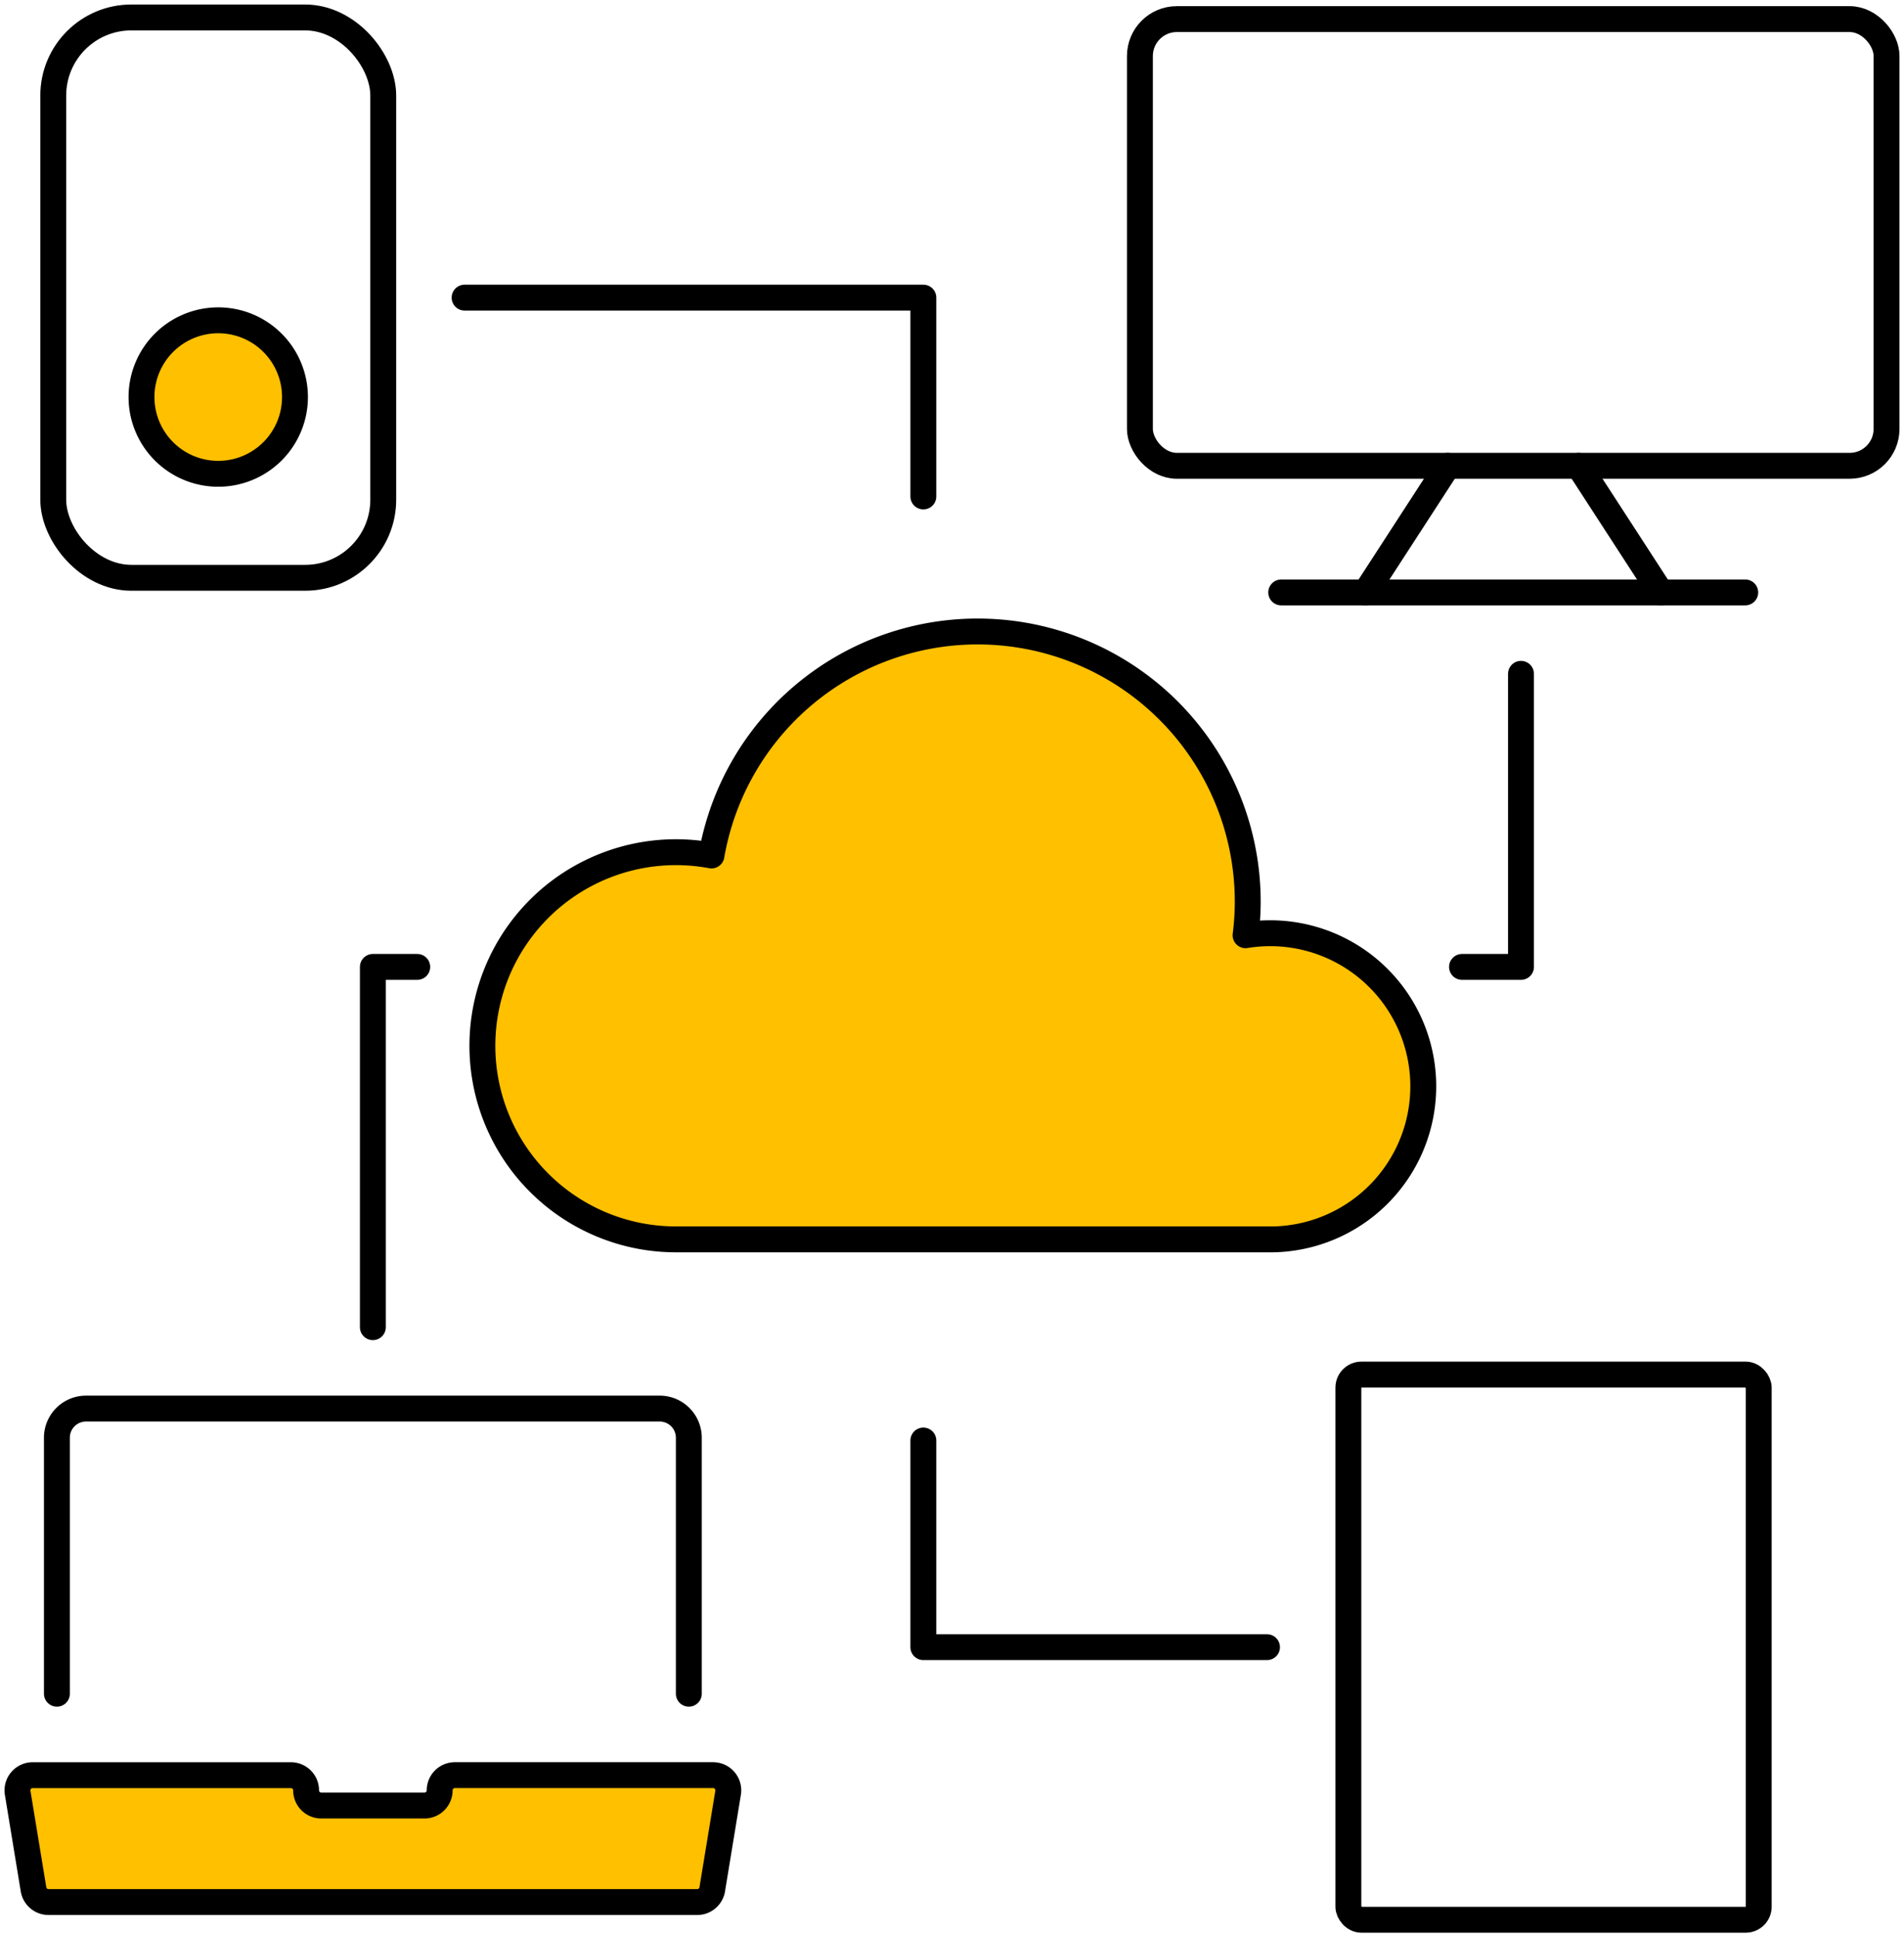
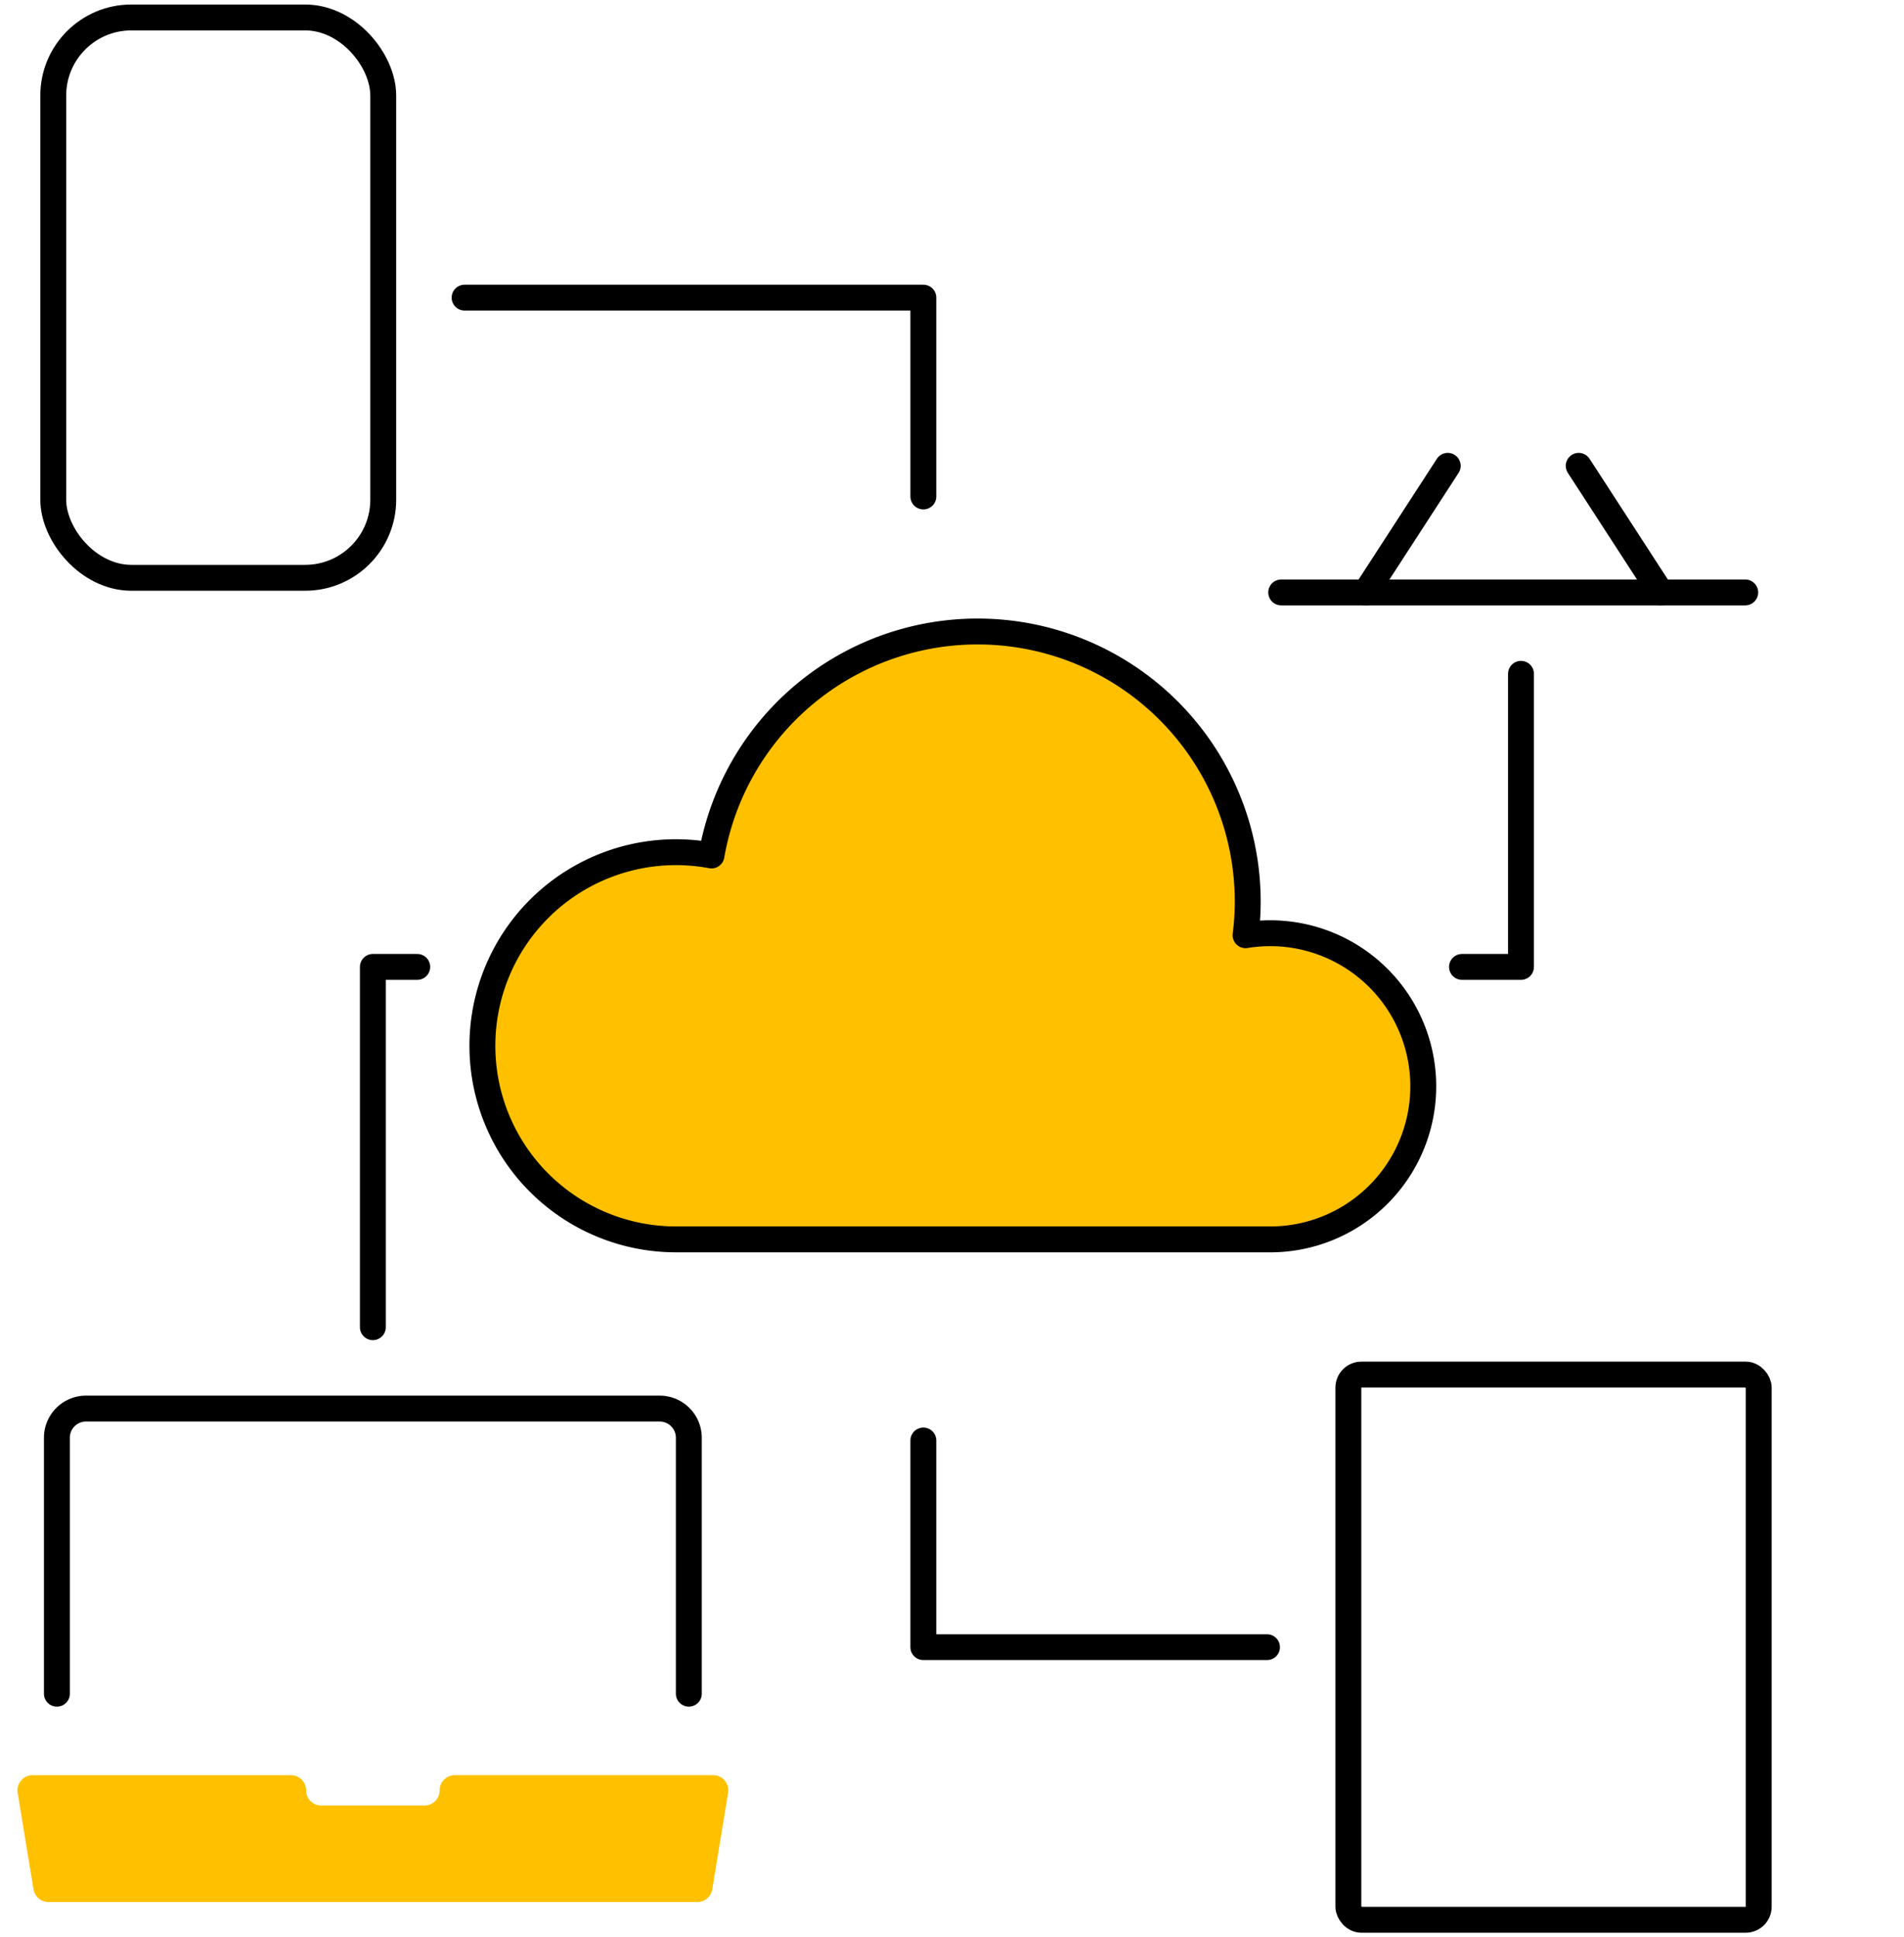
<svg xmlns="http://www.w3.org/2000/svg" width="147.111" height="149.661" viewBox="0 0 147.111 149.661">
  <defs>
    <clipPath id="clip-path">
      <rect id="Rectangle_904" data-name="Rectangle 904" width="147.111" height="149.661" fill="none" />
    </clipPath>
  </defs>
  <g id="Group_400" data-name="Group 400" transform="translate(0)">
    <g id="Group_399" data-name="Group 399" transform="translate(0)" clip-path="url(#clip-path)">
      <path id="Path_12497" data-name="Path 12497" d="M3.258,102.669V82.892a2.251,2.251,0,0,1,2.251-2.251H49.832a2.251,2.251,0,0,1,2.251,2.251v19.777" transform="translate(1.138 28.178)" fill="none" stroke="#000" stroke-linecap="round" stroke-linejoin="round" stroke-width="2" />
      <path id="Path_12498" data-name="Path 12498" d="M55.9,103.027l-1.225,7.456a1.176,1.176,0,0,1-1.154.947H3.4a1.176,1.176,0,0,1-1.154-.947l-1.225-7.456a1.176,1.176,0,0,1,1.154-1.4H22.124A1.175,1.175,0,0,1,23.3,102.8a1.175,1.175,0,0,0,1.175,1.175h7.971a1.175,1.175,0,0,0,1.175-1.175,1.175,1.175,0,0,1,1.175-1.175H54.744a1.176,1.176,0,0,1,1.154,1.4" transform="translate(0.35 35.511)" fill="#ffc000" />
-       <path id="Path_12499" data-name="Path 12499" d="M55.9,103.027l-1.225,7.456a1.176,1.176,0,0,1-1.154.947H3.4a1.176,1.176,0,0,1-1.154-.947l-1.225-7.456a1.176,1.176,0,0,1,1.154-1.4H22.124A1.175,1.175,0,0,1,23.3,102.8a1.175,1.175,0,0,0,1.175,1.175h7.971a1.175,1.175,0,0,0,1.175-1.175,1.175,1.175,0,0,1,1.175-1.175H54.744A1.176,1.176,0,0,1,55.9,103.027Z" transform="translate(0.35 35.511)" fill="none" stroke="#000" stroke-linecap="round" stroke-linejoin="round" stroke-width="2" />
-       <rect id="Rectangle_901" data-name="Rectangle 901" width="57.688" height="34.51" rx="2.852" transform="translate(88.074 1.476)" fill="none" stroke="#000" stroke-linecap="round" stroke-linejoin="round" stroke-width="2" />
      <line id="Line_27" data-name="Line 27" y1="9.781" x2="6.345" transform="translate(105.514 35.987)" fill="none" stroke="#000" stroke-linecap="round" stroke-linejoin="round" stroke-width="2" />
      <line id="Line_28" data-name="Line 28" x2="6.345" y2="9.781" transform="translate(121.977 35.987)" fill="none" stroke="#000" stroke-linecap="round" stroke-linejoin="round" stroke-width="2" />
      <line id="Line_29" data-name="Line 29" x2="35.854" transform="translate(98.991 45.768)" fill="none" stroke="#000" stroke-linecap="round" stroke-linejoin="round" stroke-width="2" />
      <rect id="Rectangle_902" data-name="Rectangle 902" width="31.705" height="42.121" rx="1.009" transform="translate(104.181 106.191)" fill="none" stroke="#000" stroke-linecap="round" stroke-linejoin="round" stroke-width="2" />
      <rect id="Rectangle_903" data-name="Rectangle 903" width="25.496" height="43.288" rx="6.032" transform="translate(4.115 1.349)" fill="none" stroke="#000" stroke-linecap="round" stroke-linejoin="round" stroke-width="2" />
      <path id="Path_12500" data-name="Path 12500" d="M83.71,61.218h4.557V38.576" transform="translate(29.251 13.48)" fill="none" stroke="#000" stroke-linecap="round" stroke-linejoin="round" stroke-width="2" />
      <path id="Path_12501" data-name="Path 12501" d="M62.046,32.4V17.039H26.6" transform="translate(9.296 5.954)" fill="none" stroke="#000" stroke-linecap="round" stroke-linejoin="round" stroke-width="2" />
      <path id="Path_12502" data-name="Path 12502" d="M24.778,55.355H21.349V83.188" transform="translate(7.46 19.343)" fill="none" stroke="#000" stroke-linecap="round" stroke-linejoin="round" stroke-width="2" />
      <path id="Path_12503" data-name="Path 12503" d="M52.868,82.469V98.434H79.42" transform="translate(18.474 28.817)" fill="none" stroke="#000" stroke-linecap="round" stroke-linejoin="round" stroke-width="2" />
-       <path id="Path_12504" data-name="Path 12504" d="M19.96,24.264a5.929,5.929,0,1,1-5.928-5.927,5.929,5.929,0,0,1,5.928,5.927" transform="translate(2.831 6.408)" fill="#ffc000" />
-       <path id="Path_12505" data-name="Path 12505" d="M19.96,24.264a5.929,5.929,0,1,1-5.928-5.927A5.929,5.929,0,0,1,19.96,24.264Z" transform="translate(2.831 6.408)" fill="none" stroke="#000" stroke-linecap="round" stroke-linejoin="round" stroke-width="2" />
      <path id="Path_12506" data-name="Path 12506" d="M88.494,83.115a11.827,11.827,0,1,0-1.907-23.5,20.578,20.578,0,0,0,.167-2.591,20.87,20.87,0,0,0-41.433-3.569,14.956,14.956,0,1,0-2.743,29.658Z" transform="translate(9.651 12.634)" fill="#ffc000" fill-rule="evenodd" />
      <path id="Path_12507" data-name="Path 12507" d="M88.494,83.115a11.827,11.827,0,1,0-1.907-23.5,20.578,20.578,0,0,0,.167-2.591,20.87,20.87,0,0,0-41.433-3.569,14.956,14.956,0,1,0-2.743,29.658Z" transform="translate(9.651 12.634)" fill="none" stroke="#000" stroke-linecap="round" stroke-linejoin="round" stroke-width="2" />
    </g>
  </g>
</svg>